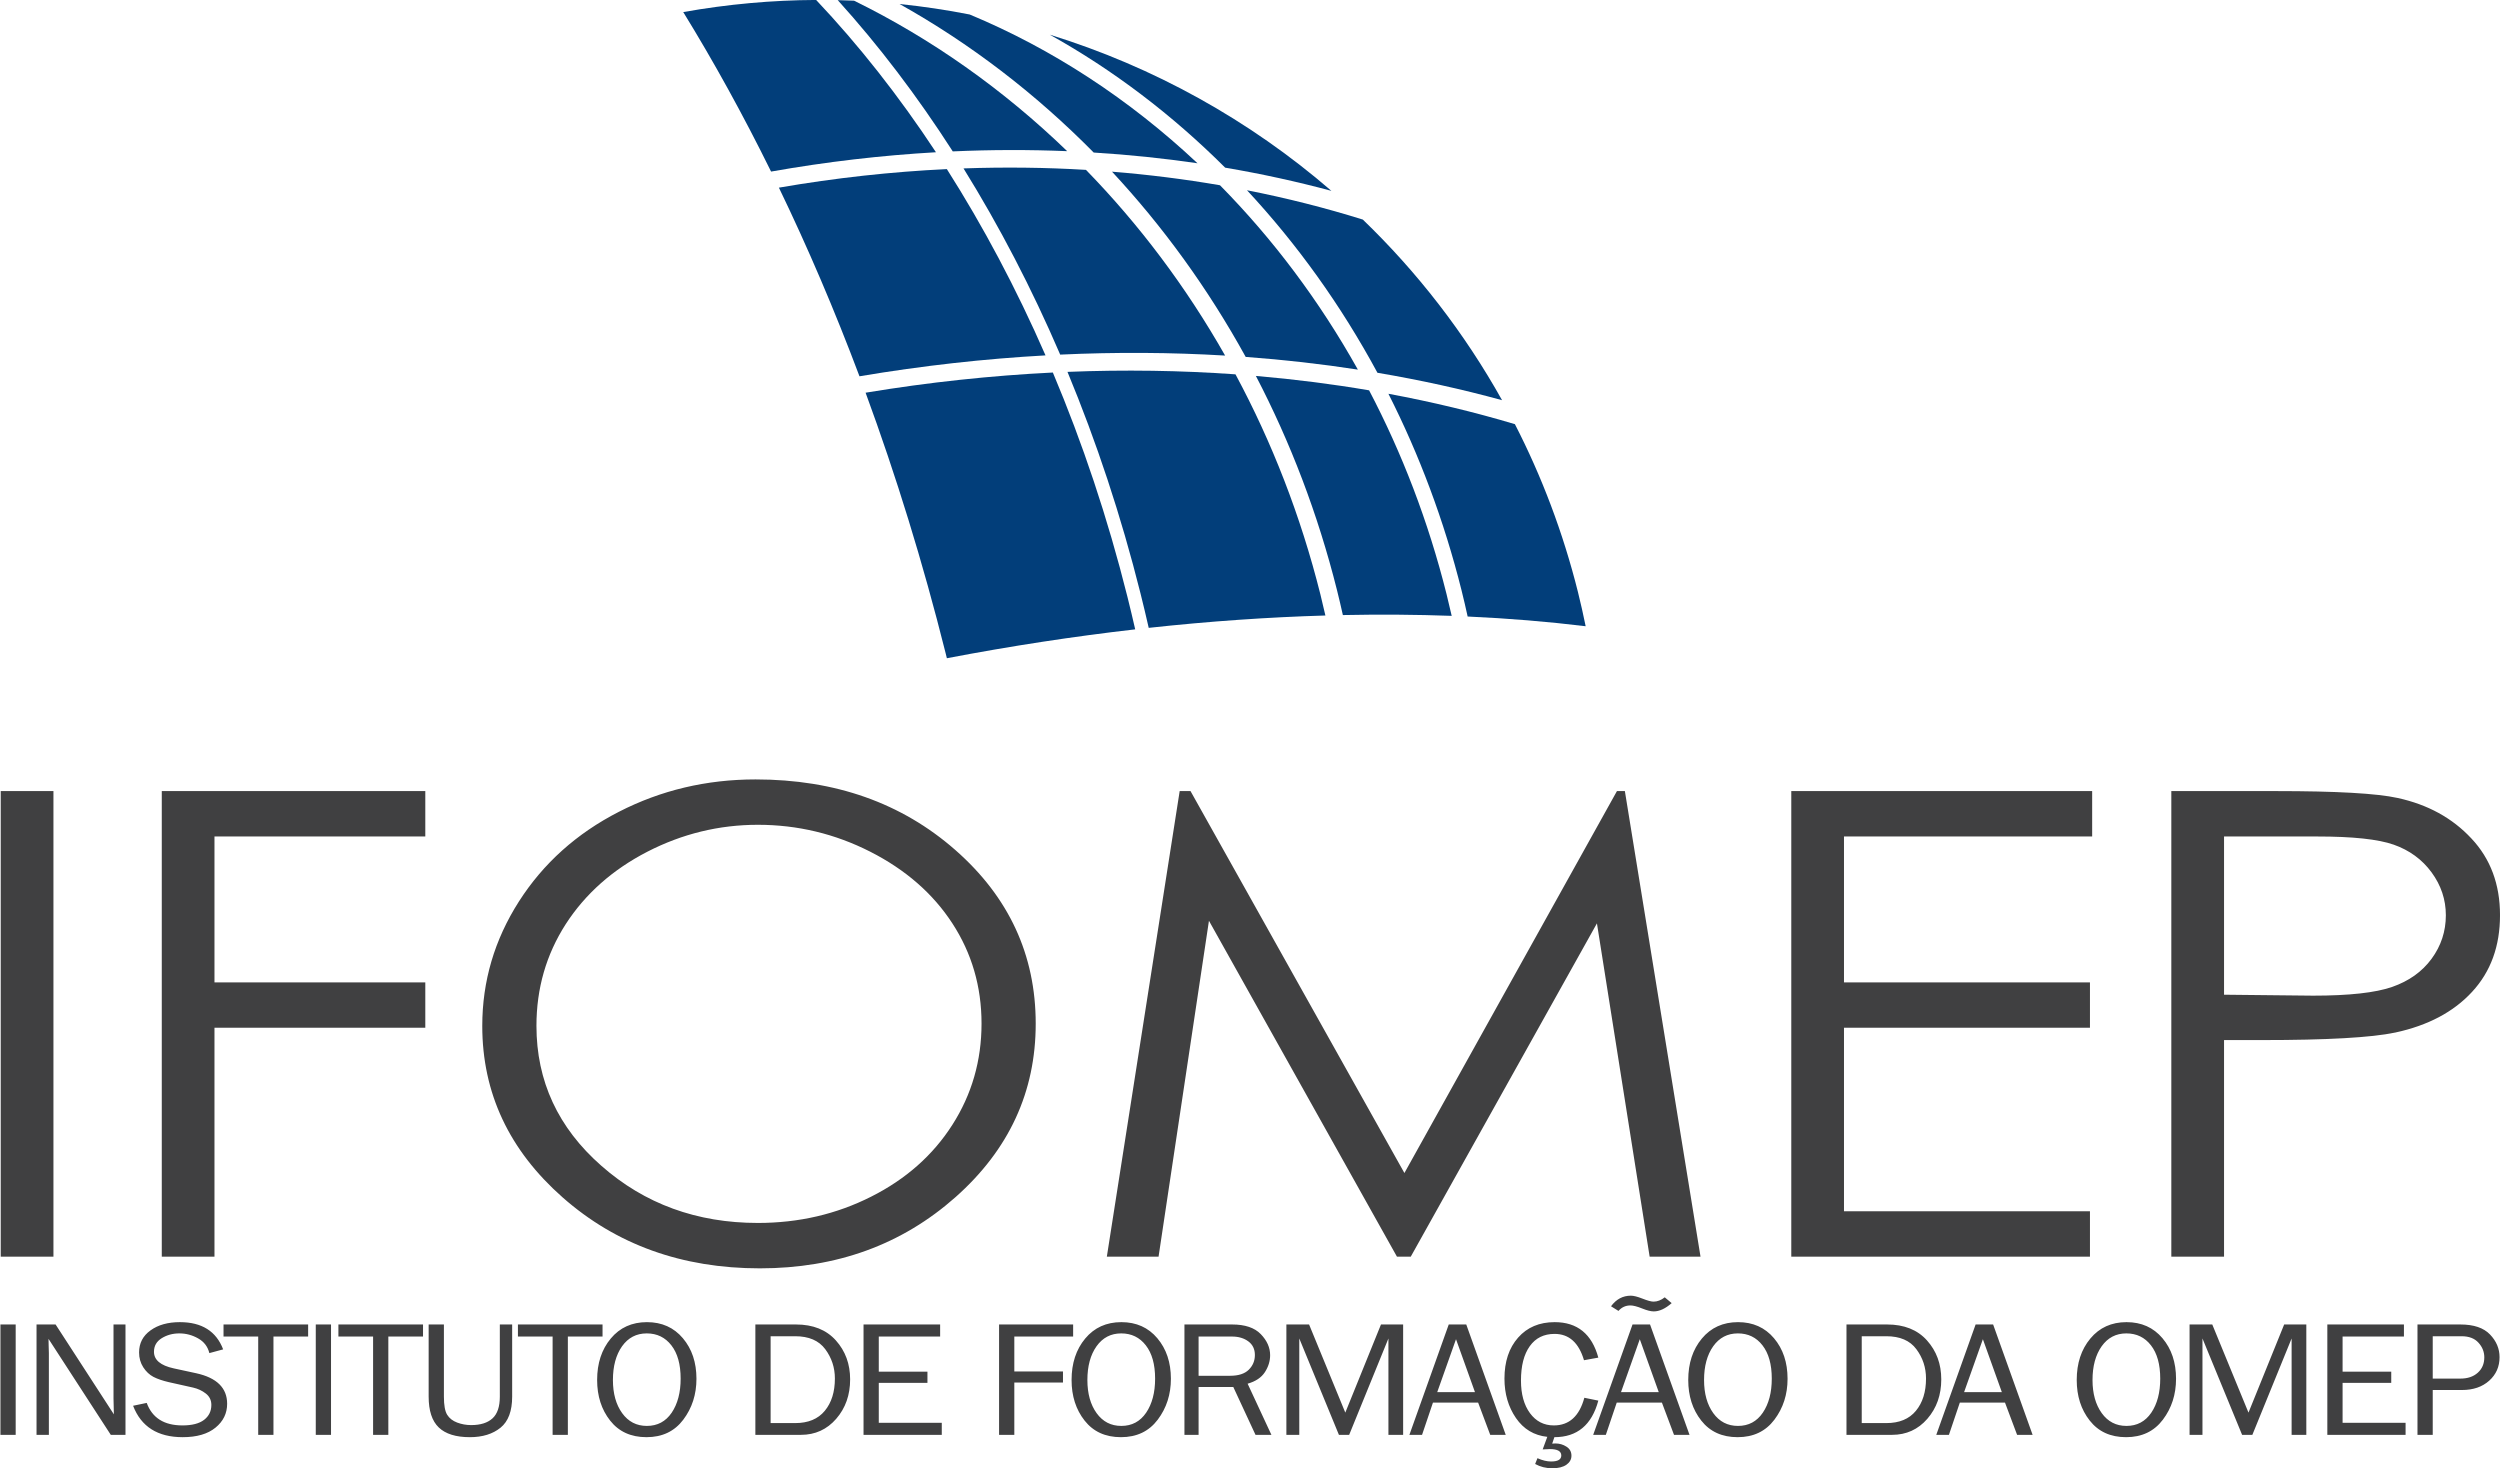
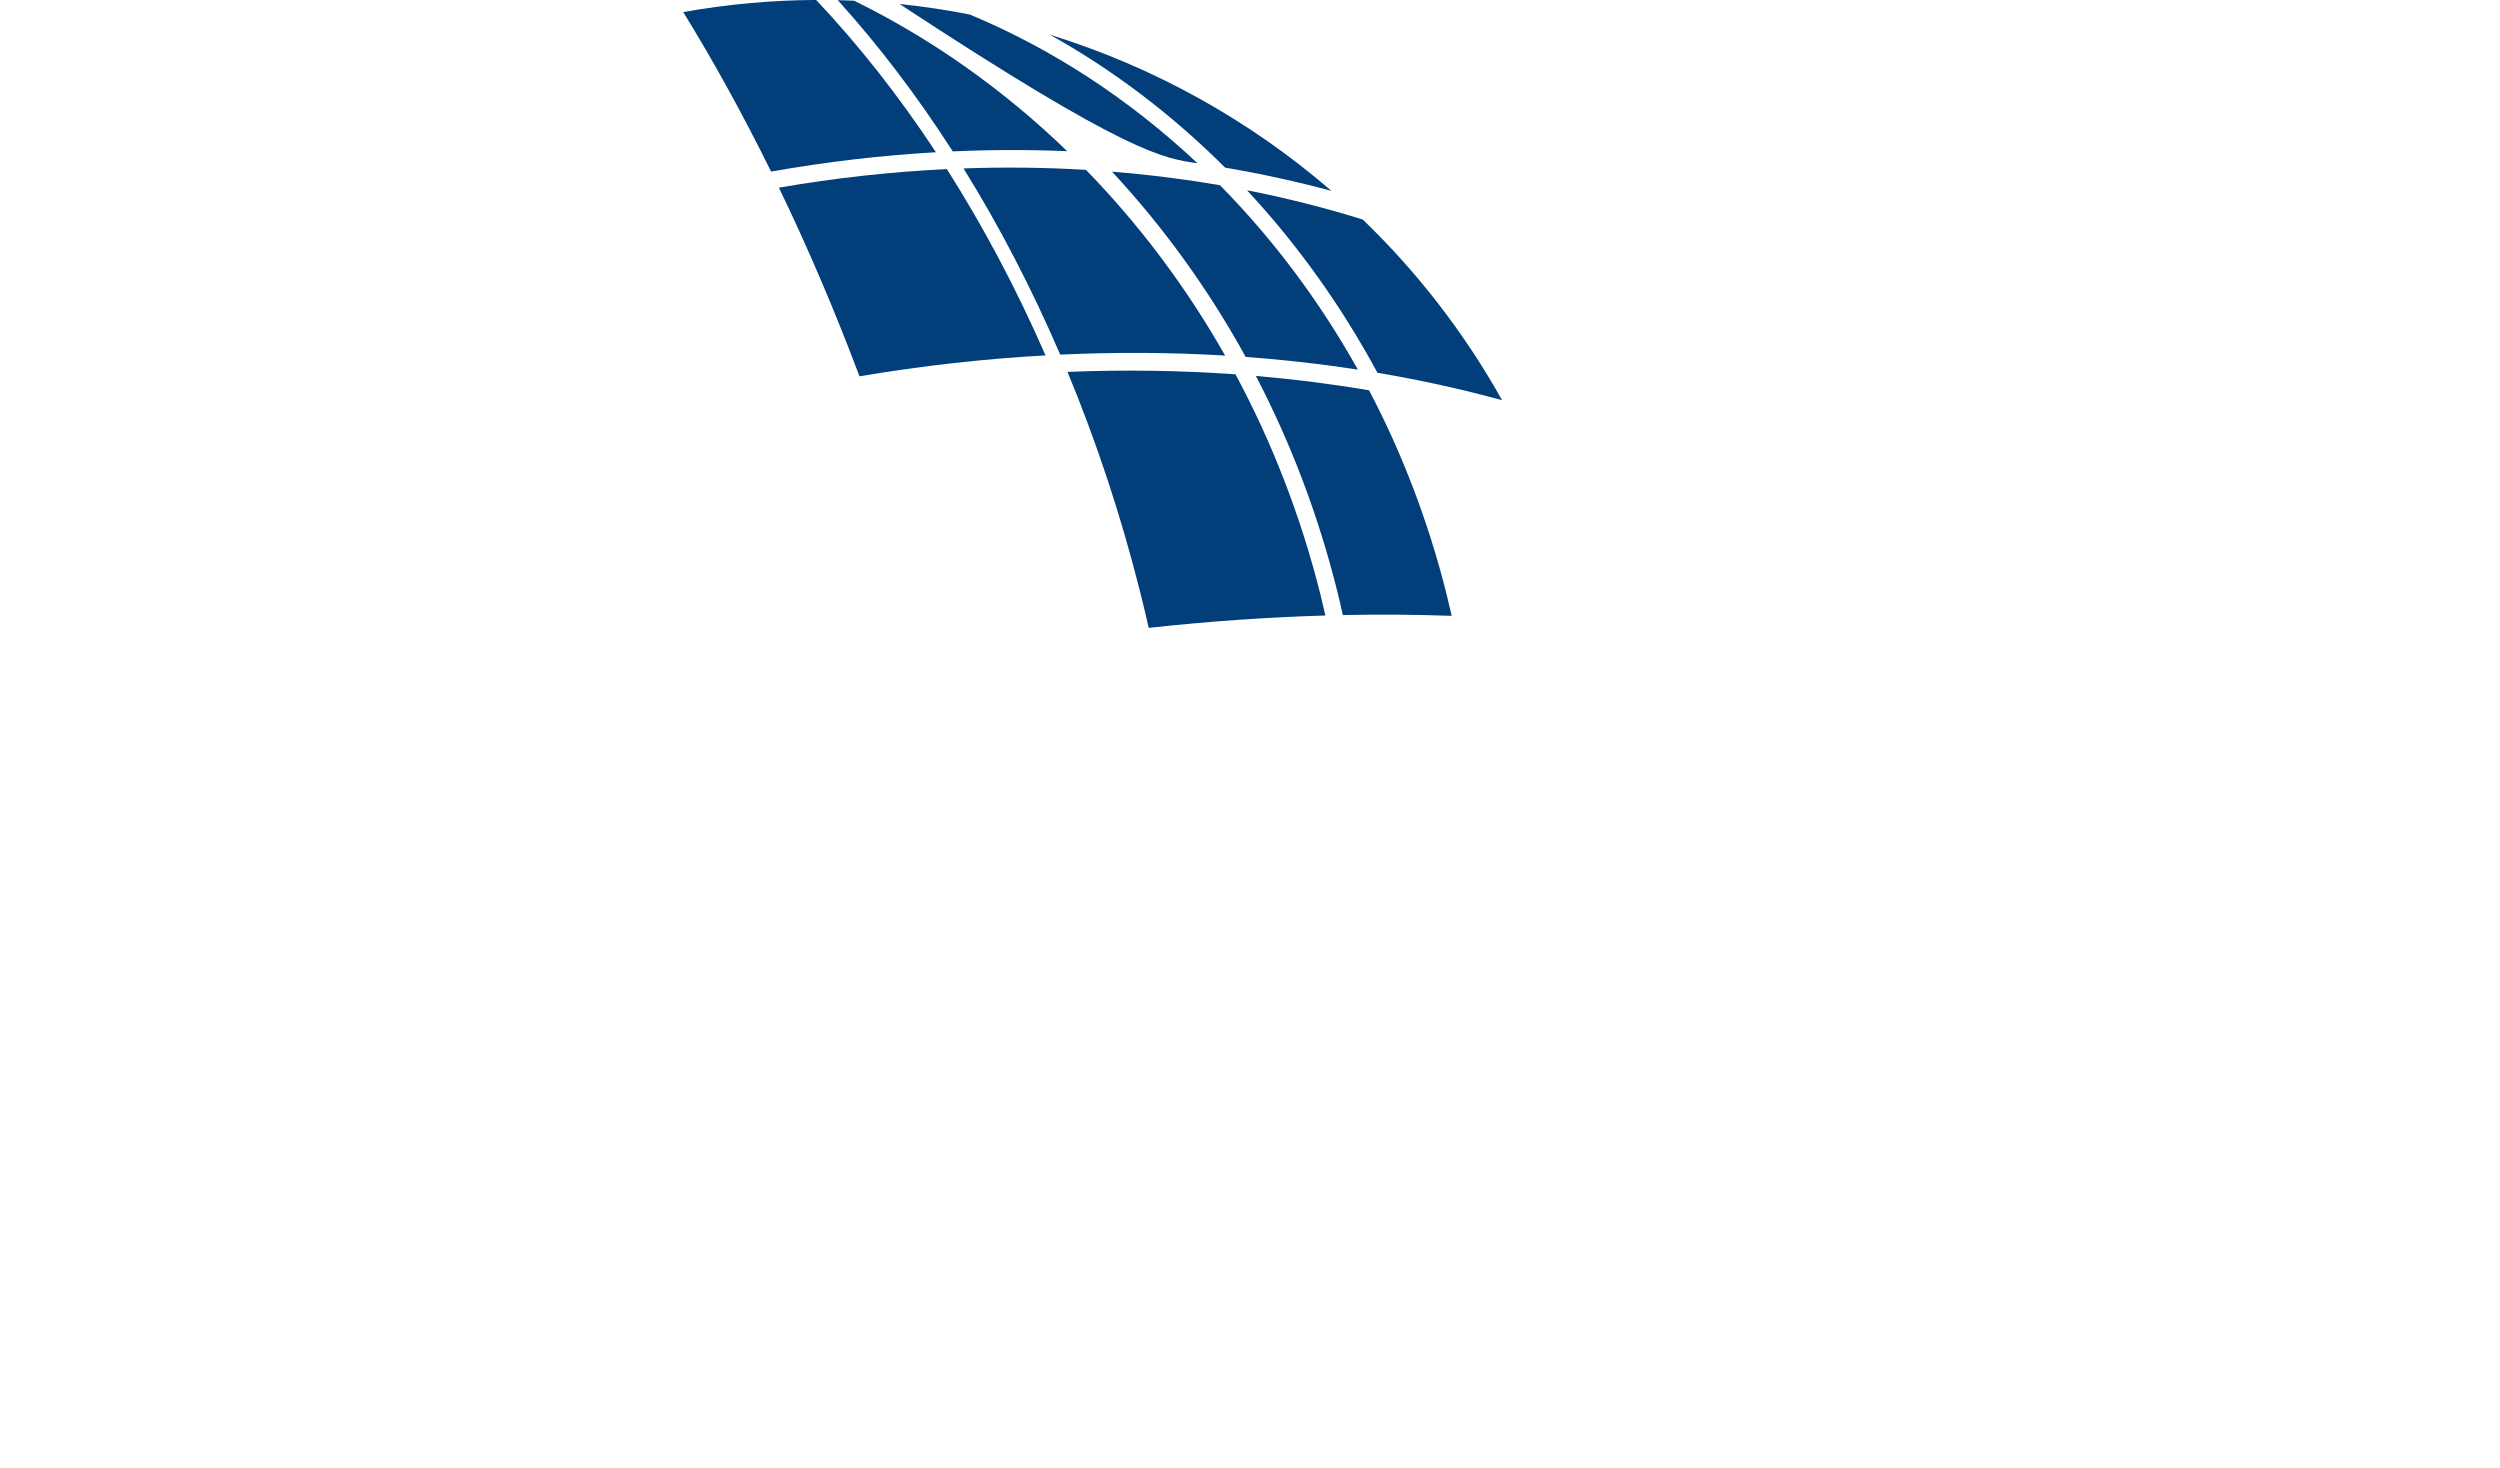
<svg xmlns="http://www.w3.org/2000/svg" width="469.4pt" height="275.7pt" viewBox="0 0 469.4 275.7" version="1.1">
  <defs>
    <clipPath id="clip1">
-       <path d="M 0 146 L 469.398 146 L 469.398 239 L 0 239 Z M 0 146 " />
-     </clipPath>
+       </clipPath>
    <clipPath id="clip2">
      <path d="M 0 243 L 469.398 243 L 469.398 275.699 L 0 275.699 Z M 0 243 " />
    </clipPath>
  </defs>
  <g id="surface1">
    <path style=" stroke:none;fill-rule:evenodd;fill:rgb(0.784%,24.315%,47.852%);fill-opacity:1;" d="M 197.109 6.512 C 208.957 13.109 220.055 21.516 230.035 31.48 C 236.852 32.637 243.508 34.094 249.984 35.836 C 234.609 22.543 216.582 12.531 197.109 6.512 Z M 197.109 6.512 " />
    <path style=" stroke:none;fill-rule:evenodd;fill:rgb(0.784%,24.315%,47.852%);fill-opacity:1;" d="M 175.734 28.586 C 168.77 18.012 161.215 8.43 153.238 -0.008 C 144.984 0.031 136.645 0.777 128.285 2.266 C 134.051 11.637 139.566 21.645 144.777 32.215 C 155.203 30.367 165.547 29.168 175.734 28.586 Z M 175.734 28.586 " />
    <path style=" stroke:none;fill-rule:evenodd;fill:rgb(0.784%,24.315%,47.852%);fill-opacity:1;" d="M 196.305 66.727 C 190.836 54.195 184.605 42.488 177.781 31.75 C 167.414 32.246 156.875 33.395 146.246 35.234 C 151.66 46.449 156.727 58.285 161.375 70.652 C 173.172 68.66 184.844 67.363 196.305 66.727 Z M 196.305 66.727 " />
    <path style=" stroke:none;fill-rule:evenodd;fill:rgb(0.784%,24.315%,47.852%);fill-opacity:1;" d="M 200.43 69.824 C 205.863 82.918 210.492 96.84 214.145 111.434 C 214.684 113.586 215.195 115.738 215.684 117.887 C 227.059 116.648 238.148 115.879 248.855 115.566 C 248.559 114.25 248.25 112.938 247.922 111.621 C 244.219 96.84 238.805 82.996 231.977 70.285 C 221.715 69.555 211.176 69.391 200.43 69.824 Z M 200.43 69.824 " />
    <path style=" stroke:none;fill-rule:evenodd;fill:rgb(0.784%,24.315%,47.852%);fill-opacity:1;" d="M 180.91 31.621 C 187.598 42.398 193.699 54.098 199.062 66.582 C 209.594 66.094 219.938 66.16 230.027 66.762 C 222.688 53.82 213.867 42.125 203.902 31.895 C 196.363 31.441 188.688 31.348 180.91 31.621 Z M 180.91 31.621 " />
    <path style=" stroke:none;fill-rule:evenodd;fill:rgb(0.784%,24.315%,47.852%);fill-opacity:1;" d="M 157.293 0.027 C 164.953 8.492 172.199 18.004 178.891 28.426 C 186.145 28.102 193.316 28.09 200.375 28.383 C 188.375 16.785 174.855 7.242 160.359 0.129 C 159.34 0.082 158.316 0.051 157.293 0.027 Z M 157.293 0.027 " />
    <path style=" stroke:none;fill-rule:evenodd;fill:rgb(0.784%,24.315%,47.852%);fill-opacity:1;" d="M 272.57 115.633 C 272.262 114.277 271.941 112.918 271.605 111.562 C 268.184 97.898 263.246 85.078 257.062 73.289 C 250.141 72.109 243.043 71.207 235.805 70.586 C 242.285 83.023 247.453 96.504 251.043 110.84 C 251.43 112.387 251.793 113.938 252.137 115.484 C 259.121 115.34 265.941 115.391 272.57 115.633 Z M 272.57 115.633 " />
-     <path style=" stroke:none;fill-rule:evenodd;fill:rgb(0.784%,24.315%,47.852%);fill-opacity:1;" d="M 260.688 73.934 C 266.484 85.375 271.137 97.734 274.422 110.855 C 274.832 112.492 275.207 114.125 275.566 115.758 C 283.23 116.105 290.629 116.719 297.723 117.582 C 297.285 115.438 296.809 113.293 296.273 111.148 C 293.48 99.988 289.477 89.453 284.438 79.641 C 276.805 77.363 268.875 75.453 260.688 73.934 Z M 260.688 73.934 " />
    <path style=" stroke:none;fill-rule:evenodd;fill:rgb(0.784%,24.315%,47.852%);fill-opacity:1;" d="M 234.137 35.723 C 243.504 45.793 251.777 57.293 258.629 69.992 C 266.668 71.352 274.48 73.07 282.027 75.141 C 274.941 62.457 266.09 51.07 255.883 41.227 C 248.867 39.035 241.602 37.191 234.137 35.723 Z M 234.137 35.723 " />
-     <path style=" stroke:none;fill-rule:evenodd;fill:rgb(0.784%,24.315%,47.852%);fill-opacity:1;" d="M 213.145 118.168 C 212.68 116.133 212.195 114.09 211.684 112.047 C 207.98 97.25 203.254 83.16 197.684 69.945 C 186.156 70.516 174.406 71.766 162.523 73.734 C 168.234 89.27 173.289 105.617 177.547 122.625 L 177.785 123.59 C 189.797 121.293 201.617 119.492 213.145 118.168 Z M 213.145 118.168 " />
-     <path style=" stroke:none;fill-rule:evenodd;fill:rgb(0.784%,24.315%,47.852%);fill-opacity:1;" d="M 224.844 30.656 C 212.055 18.641 197.551 9.16 182.074 2.723 C 177.734 1.871 173.34 1.211 168.906 0.754 C 182.102 8.137 194.395 17.523 205.352 28.641 C 211.961 29.047 218.465 29.723 224.844 30.656 Z M 224.844 30.656 " />
+     <path style=" stroke:none;fill-rule:evenodd;fill:rgb(0.784%,24.315%,47.852%);fill-opacity:1;" d="M 224.844 30.656 C 212.055 18.641 197.551 9.16 182.074 2.723 C 177.734 1.871 173.34 1.211 168.906 0.754 C 211.961 29.047 218.465 29.723 224.844 30.656 Z M 224.844 30.656 " />
    <path style=" stroke:none;fill-rule:evenodd;fill:rgb(0.784%,24.315%,47.852%);fill-opacity:1;" d="M 254.953 69.398 C 247.723 56.457 238.969 44.832 229.066 34.785 C 222.449 33.645 215.68 32.789 208.793 32.234 C 218.367 42.531 226.836 54.195 233.891 67.016 C 241.055 67.543 248.082 68.34 254.953 69.398 Z M 254.953 69.398 " />
    <g clip-path="url(#clip1)" clip-rule="nonzero">
-       <path style=" stroke:none;fill-rule:evenodd;fill:rgb(25.098%,25.098%,25.488%);fill-opacity:1;" d="M 0.137 148.535 L 10.035 148.535 L 10.035 235.953 L 0.137 235.953 Z M 30.375 148.535 L 79.855 148.535 L 79.855 157.059 L 40.27 157.059 L 40.27 184.449 L 79.855 184.449 L 79.855 192.973 L 40.27 192.973 L 40.27 235.953 L 30.375 235.953 Z M 141.867 146.344 C 156.805 146.344 169.312 150.766 179.367 159.594 C 189.426 168.422 194.465 179.297 194.465 192.203 C 194.465 205.008 189.449 215.863 179.414 224.77 C 169.355 233.68 157.125 238.145 142.668 238.145 C 128.055 238.145 115.707 233.699 105.648 224.832 C 95.594 215.965 90.551 205.23 90.551 192.629 C 90.551 184.227 92.844 176.457 97.426 169.273 C 102.008 162.109 108.262 156.488 116.188 152.43 C 124.09 148.371 132.656 146.344 141.867 146.344 Z M 142.301 154.863 C 135.016 154.863 128.098 156.551 121.547 159.918 C 115.02 163.285 109.91 167.812 106.223 173.512 C 102.555 179.234 100.723 185.586 100.723 192.609 C 100.723 202.977 104.777 211.742 112.91 218.887 C 121.043 226.051 130.848 229.621 142.301 229.621 C 149.977 229.621 157.055 227.977 163.562 224.688 C 170.09 221.402 175.176 216.898 178.816 211.195 C 182.461 205.492 184.293 199.16 184.293 192.184 C 184.293 185.242 182.461 178.973 178.816 173.371 C 175.176 167.77 170.02 163.285 163.402 159.918 C 156.781 156.551 149.746 154.863 142.301 154.863 Z M 207.82 235.953 L 221.496 148.535 L 223.531 148.535 L 263.691 220.246 L 303.598 148.535 L 305.086 148.535 L 319.289 235.953 L 309.738 235.953 L 299.84 173.371 L 264.883 235.953 L 262.293 235.953 L 226.992 172.883 L 217.531 235.953 Z M 336.332 148.535 L 392.824 148.535 L 392.824 157.059 L 346.227 157.059 L 346.227 184.449 L 392.41 184.449 L 392.41 192.973 L 346.227 192.973 L 346.227 227.43 L 392.41 227.43 L 392.41 235.953 L 336.332 235.953 Z M 407.688 148.535 L 427.367 148.535 C 438.637 148.535 446.266 148.961 450.207 149.832 C 455.844 151.07 460.449 153.586 464.02 157.422 C 467.617 161.238 469.402 166.047 469.402 171.828 C 469.402 177.652 467.664 182.441 464.156 186.234 C 460.676 190.012 455.867 192.547 449.75 193.867 C 445.258 194.82 436.898 195.285 424.641 195.285 L 417.586 195.285 L 417.586 235.953 L 407.688 235.953 Z M 417.586 157.059 L 417.586 186.766 L 434.309 186.945 C 441.066 186.945 446.016 186.398 449.152 185.305 C 452.293 184.207 454.766 182.461 456.551 180.027 C 458.34 177.594 459.234 174.852 459.234 171.848 C 459.234 168.926 458.34 166.23 456.551 163.793 C 454.766 161.359 452.383 159.633 449.453 158.598 C 446.52 157.562 441.73 157.059 435.043 157.059 Z M 417.586 157.059 " />
-     </g>
+       </g>
    <g clip-path="url(#clip2)" clip-rule="nonzero">
-       <path style=" stroke:none;fill-rule:evenodd;fill:rgb(25.098%,25.098%,25.488%);fill-opacity:1;" d="M 2.945 269.406 L 0.082 269.406 L 0.082 248.684 L 2.945 248.684 Z M 23.562 269.406 L 20.801 269.406 L 9.109 251.383 L 9.137 252.742 C 9.164 253.262 9.176 253.691 9.176 254.047 L 9.176 269.406 L 6.859 269.406 L 6.859 248.684 L 10.438 248.684 L 21.379 265.555 L 21.348 264.113 C 21.324 263.543 21.312 263.047 21.312 262.613 L 21.312 248.684 L 23.562 248.684 Z M 24.988 263.945 L 27.547 263.41 C 28.582 266.227 30.812 267.637 34.258 267.637 C 36.051 267.637 37.41 267.289 38.32 266.59 C 39.227 265.891 39.684 264.957 39.684 263.789 C 39.684 262.902 39.336 262.188 38.641 261.648 C 37.949 261.109 37.152 260.738 36.246 260.531 L 31.707 259.516 C 30.523 259.242 29.559 258.91 28.809 258.523 C 28.059 258.129 27.422 257.527 26.898 256.719 C 26.375 255.906 26.113 254.98 26.113 253.934 C 26.113 252.203 26.832 250.82 28.262 249.793 C 29.688 248.762 31.523 248.246 33.77 248.246 C 37.895 248.246 40.602 249.953 41.898 253.359 L 39.309 254.059 C 39.008 252.84 38.309 251.918 37.199 251.297 C 36.098 250.672 34.922 250.359 33.672 250.359 C 32.434 250.359 31.332 250.66 30.359 251.262 C 29.395 251.863 28.91 252.711 28.91 253.809 C 28.91 255.348 30.145 256.383 32.602 256.922 L 36.84 257.84 C 40.711 258.691 42.648 260.605 42.648 263.574 C 42.648 265.367 41.922 266.863 40.461 268.055 C 39.008 269.246 36.949 269.844 34.301 269.844 C 29.602 269.844 26.496 267.875 24.988 263.945 Z M 51.344 269.406 L 48.48 269.406 L 48.48 250.949 L 41.969 250.949 L 41.969 248.684 L 57.855 248.684 L 57.855 250.949 L 51.344 250.949 Z M 62.152 269.406 L 59.289 269.406 L 59.289 248.684 L 62.152 248.684 Z M 72.914 269.406 L 70.051 269.406 L 70.051 250.949 L 63.539 250.949 L 63.539 248.684 L 79.426 248.684 L 79.426 250.949 L 72.914 250.949 Z M 93.848 248.684 L 96.164 248.684 L 96.164 262.223 C 96.164 264.941 95.434 266.891 93.973 268.07 C 92.512 269.25 90.598 269.844 88.234 269.844 C 85.598 269.844 83.648 269.234 82.383 268.02 C 81.113 266.801 80.484 264.871 80.484 262.223 L 80.484 248.684 L 83.348 248.684 L 83.348 262.234 C 83.348 263.844 83.551 264.984 83.965 265.641 C 84.375 266.301 85 266.785 85.836 267.102 C 86.676 267.418 87.551 267.574 88.461 267.574 C 90.223 267.574 91.562 267.152 92.477 266.309 C 93.391 265.473 93.848 264.109 93.848 262.234 Z M 106.621 269.406 L 103.758 269.406 L 103.758 250.949 L 97.246 250.949 L 97.246 248.684 L 113.133 248.684 L 113.133 250.949 L 106.621 250.949 Z M 121.383 269.844 C 118.465 269.844 116.191 268.805 114.559 266.73 C 112.93 264.66 112.117 262.117 112.117 259.105 C 112.117 255.965 112.969 253.371 114.68 251.32 C 116.383 249.273 118.652 248.246 121.465 248.246 C 124.27 248.246 126.52 249.254 128.219 251.266 C 129.918 253.281 130.766 255.812 130.766 258.879 C 130.766 261.816 129.941 264.379 128.293 266.562 C 126.645 268.75 124.344 269.844 121.383 269.844 Z M 121.453 267.73 C 123.441 267.73 124.992 266.902 126.117 265.25 C 127.234 263.59 127.797 261.465 127.797 258.852 C 127.797 256.176 127.219 254.09 126.055 252.598 C 124.895 251.105 123.355 250.359 121.434 250.359 C 119.484 250.359 117.945 251.168 116.797 252.777 C 115.656 254.395 115.082 256.508 115.082 259.113 C 115.082 261.66 115.66 263.73 116.816 265.332 C 117.969 266.93 119.516 267.73 121.453 267.73 Z M 141.828 269.406 L 141.828 248.684 L 149.453 248.684 C 152.656 248.684 155.156 249.684 156.941 251.676 C 158.73 253.668 159.621 256.109 159.621 258.992 C 159.621 261.918 158.754 264.383 157.008 266.395 C 155.266 268.402 153.059 269.406 150.383 269.406 Z M 144.691 267.199 L 149.305 267.199 C 151.742 267.199 153.594 266.434 154.863 264.895 C 156.129 263.363 156.758 261.34 156.758 258.828 C 156.758 256.785 156.156 254.953 154.953 253.328 C 153.746 251.703 151.867 250.891 149.305 250.891 L 144.691 250.891 Z M 176.828 267.141 L 176.828 269.406 L 162.137 269.406 L 162.137 248.684 L 176.52 248.684 L 176.52 250.949 L 165 250.949 L 165 257.539 L 174.137 257.539 L 174.137 259.652 L 165 259.652 L 165 267.141 Z M 190.449 269.406 L 187.586 269.406 L 187.586 248.684 L 201.492 248.684 L 201.492 250.949 L 190.449 250.949 L 190.449 257.508 L 199.586 257.508 L 199.586 259.59 L 190.449 259.59 Z M 210.469 269.844 C 207.547 269.844 205.273 268.805 203.645 266.73 C 202.012 264.66 201.199 262.117 201.199 259.105 C 201.199 255.965 202.051 253.371 203.762 251.32 C 205.469 249.273 207.734 248.246 210.547 248.246 C 213.352 248.246 215.602 249.254 217.301 251.266 C 219 253.281 219.848 255.812 219.848 258.879 C 219.848 261.816 219.023 264.379 217.375 266.562 C 215.727 268.75 213.426 269.844 210.469 269.844 Z M 210.535 267.73 C 212.523 267.73 214.074 266.902 215.199 265.25 C 216.32 263.59 216.883 261.465 216.883 258.852 C 216.883 256.176 216.301 254.09 215.137 252.598 C 213.977 251.105 212.438 250.359 210.52 250.359 C 208.57 250.359 207.031 251.168 205.883 252.777 C 204.738 254.395 204.168 256.508 204.168 259.113 C 204.168 261.66 204.746 263.73 205.898 265.332 C 207.051 266.93 208.598 267.73 210.535 267.73 Z M 238.719 269.406 L 235.734 269.406 L 231.566 260.426 L 225.047 260.426 L 225.047 269.406 L 222.391 269.406 L 222.391 248.684 L 231.332 248.684 C 233.758 248.684 235.559 249.289 236.723 250.496 C 237.895 251.707 238.48 253.027 238.48 254.461 C 238.48 255.566 238.148 256.625 237.496 257.637 C 236.844 258.645 235.762 259.371 234.254 259.805 Z M 225.047 258.316 L 230.969 258.316 C 232.531 258.316 233.695 257.938 234.461 257.188 C 235.23 256.43 235.617 255.508 235.617 254.414 C 235.617 253.316 235.207 252.469 234.395 251.863 C 233.582 251.258 232.559 250.949 231.32 250.949 L 225.047 250.949 Z M 263.453 269.406 L 260.691 269.406 L 260.691 251.309 L 253.32 269.406 L 251.395 269.406 L 243.953 251.309 L 243.953 269.406 L 241.531 269.406 L 241.531 248.684 L 245.793 248.684 L 252.594 265.234 L 259.293 248.684 L 263.453 248.684 Z M 282.715 269.406 L 279.805 269.406 L 277.531 263.348 L 269.051 263.348 L 267.004 269.406 L 264.629 269.406 L 272.016 248.684 L 275.305 248.684 Z M 276.941 261.391 L 273.379 251.449 L 269.852 261.391 Z M 291.852 269.844 L 291.438 271.055 C 291.699 271.031 291.91 271.023 292.051 271.023 C 292.801 271.023 293.496 271.223 294.117 271.625 C 294.746 272.027 295.055 272.59 295.055 273.32 C 295.055 274.012 294.738 274.578 294.109 275.02 C 293.477 275.461 292.59 275.684 291.449 275.684 C 290.285 275.684 289.215 275.414 288.238 274.879 L 288.672 273.789 C 289.59 274.203 290.449 274.41 291.234 274.41 C 292.512 274.41 293.148 274.031 293.148 273.281 C 293.148 272.477 292.43 272.078 291 272.078 C 290.691 272.078 290.242 272.098 289.652 272.141 L 290.523 269.781 C 288.035 269.516 286.074 268.34 284.637 266.254 C 283.199 264.16 282.477 261.695 282.477 258.848 C 282.477 255.652 283.328 253.09 285.039 251.152 C 286.746 249.215 289.035 248.246 291.902 248.246 C 296.16 248.246 298.891 250.469 300.102 254.906 L 297.41 255.395 C 296.438 252.102 294.598 250.453 291.887 250.453 C 289.879 250.453 288.328 251.219 287.234 252.754 C 286.129 254.293 285.578 256.445 285.578 259.223 C 285.578 261.762 286.141 263.797 287.266 265.336 C 288.398 266.871 289.887 267.637 291.746 267.637 C 294.625 267.637 296.539 265.906 297.477 262.445 L 300.102 262.98 C 298.875 267.555 296.125 269.844 291.852 269.844 Z M 317.223 269.406 L 314.312 269.406 L 312.039 263.348 L 303.559 263.348 L 301.512 269.406 L 299.137 269.406 L 306.523 248.684 L 309.812 248.684 Z M 311.449 261.391 L 307.887 251.449 L 304.359 261.391 Z M 312.574 243.586 L 313.871 244.676 C 312.695 245.711 311.574 246.23 310.508 246.23 C 309.961 246.23 309.246 246.047 308.359 245.691 C 307.395 245.301 306.648 245.109 306.133 245.109 C 305.23 245.109 304.484 245.453 303.883 246.137 L 302.484 245.266 C 303.461 243.941 304.699 243.277 306.207 243.277 C 306.719 243.277 307.426 243.453 308.336 243.809 C 309.324 244.199 310.031 244.395 310.461 244.395 C 311.184 244.395 311.887 244.125 312.574 243.586 Z M 326.254 269.844 C 323.332 269.844 321.059 268.805 319.43 266.73 C 317.797 264.66 316.984 262.117 316.984 259.105 C 316.984 255.965 317.836 253.371 319.547 251.32 C 321.254 249.273 323.52 248.246 326.332 248.246 C 329.137 248.246 331.387 249.254 333.086 251.266 C 334.785 253.281 335.633 255.812 335.633 258.879 C 335.633 261.816 334.809 264.379 333.16 266.562 C 331.512 268.75 329.211 269.844 326.254 269.844 Z M 326.32 267.73 C 328.309 267.73 329.859 266.902 330.984 265.25 C 332.105 263.59 332.668 261.465 332.668 258.852 C 332.668 256.176 332.086 254.09 330.922 252.598 C 329.766 251.105 328.223 250.359 326.305 250.359 C 324.355 250.359 322.816 251.168 321.668 252.777 C 320.527 254.395 319.953 256.508 319.953 259.113 C 319.953 261.66 320.531 263.73 321.684 265.332 C 322.836 266.93 324.383 267.73 326.32 267.73 Z M 346.695 269.406 L 346.695 248.684 L 354.32 248.684 C 357.527 248.684 360.027 249.684 361.809 251.676 C 363.598 253.668 364.492 256.109 364.492 258.992 C 364.492 261.918 363.621 264.383 361.879 266.395 C 360.133 268.402 357.93 269.406 355.254 269.406 Z M 349.559 267.199 L 354.172 267.199 C 356.609 267.199 358.465 266.434 359.73 264.895 C 360.996 263.363 361.629 261.34 361.629 258.828 C 361.629 256.785 361.027 254.953 359.82 253.328 C 358.617 251.703 356.734 250.891 354.172 250.891 L 349.559 250.891 Z M 381.641 269.406 L 378.73 269.406 L 376.457 263.348 L 367.977 263.348 L 365.93 269.406 L 363.555 269.406 L 370.941 248.684 L 374.23 248.684 Z M 375.867 261.391 L 372.305 251.449 L 368.777 261.391 Z M 399.191 269.844 C 396.273 269.844 394 268.805 392.371 266.73 C 390.738 264.66 389.926 262.117 389.926 259.105 C 389.926 255.965 390.777 253.371 392.488 251.32 C 394.191 249.273 396.461 248.246 399.273 248.246 C 402.078 248.246 404.328 249.254 406.027 251.266 C 407.727 253.281 408.574 255.812 408.574 258.879 C 408.574 261.816 407.75 264.379 406.102 266.562 C 404.453 268.75 402.152 269.844 399.191 269.844 Z M 399.262 267.73 C 401.25 267.73 402.801 266.902 403.926 265.25 C 405.047 263.59 405.605 261.465 405.605 258.852 C 405.605 256.176 405.027 254.09 403.863 252.598 C 402.703 251.105 401.164 250.359 399.242 250.359 C 397.297 250.359 395.754 251.168 394.609 252.777 C 393.465 254.395 392.891 256.508 392.891 259.113 C 392.891 261.66 393.473 263.73 394.625 265.332 C 395.777 266.93 397.324 267.73 399.262 267.73 Z M 433.035 269.406 L 430.273 269.406 L 430.273 251.309 L 422.902 269.406 L 420.977 269.406 L 413.535 251.309 L 413.535 269.406 L 411.113 269.406 L 411.113 248.684 L 415.375 248.684 L 422.176 265.234 L 428.875 248.684 L 433.035 248.684 Z M 451.672 267.141 L 451.672 269.406 L 436.98 269.406 L 436.98 248.684 L 451.363 248.684 L 451.363 250.949 L 439.844 250.949 L 439.844 257.539 L 448.98 257.539 L 448.98 259.652 L 439.844 259.652 L 439.844 267.141 Z M 456.77 269.406 L 453.906 269.406 L 453.906 248.684 L 461.953 248.684 C 464.469 248.684 466.32 249.309 467.52 250.559 C 468.719 251.805 469.316 253.23 469.316 254.824 C 469.316 256.605 468.668 258.078 467.367 259.242 C 466.066 260.406 464.367 260.988 462.266 260.988 L 456.77 260.988 Z M 456.77 258.844 L 461.984 258.844 C 463.328 258.844 464.406 258.477 465.223 257.746 C 466.043 257.016 466.453 256.051 466.453 254.852 C 466.453 253.824 466.086 252.902 465.355 252.102 C 464.629 251.293 463.566 250.891 462.184 250.891 L 456.77 250.891 Z M 456.77 258.844 " />
-     </g>
+       </g>
  </g>
</svg>